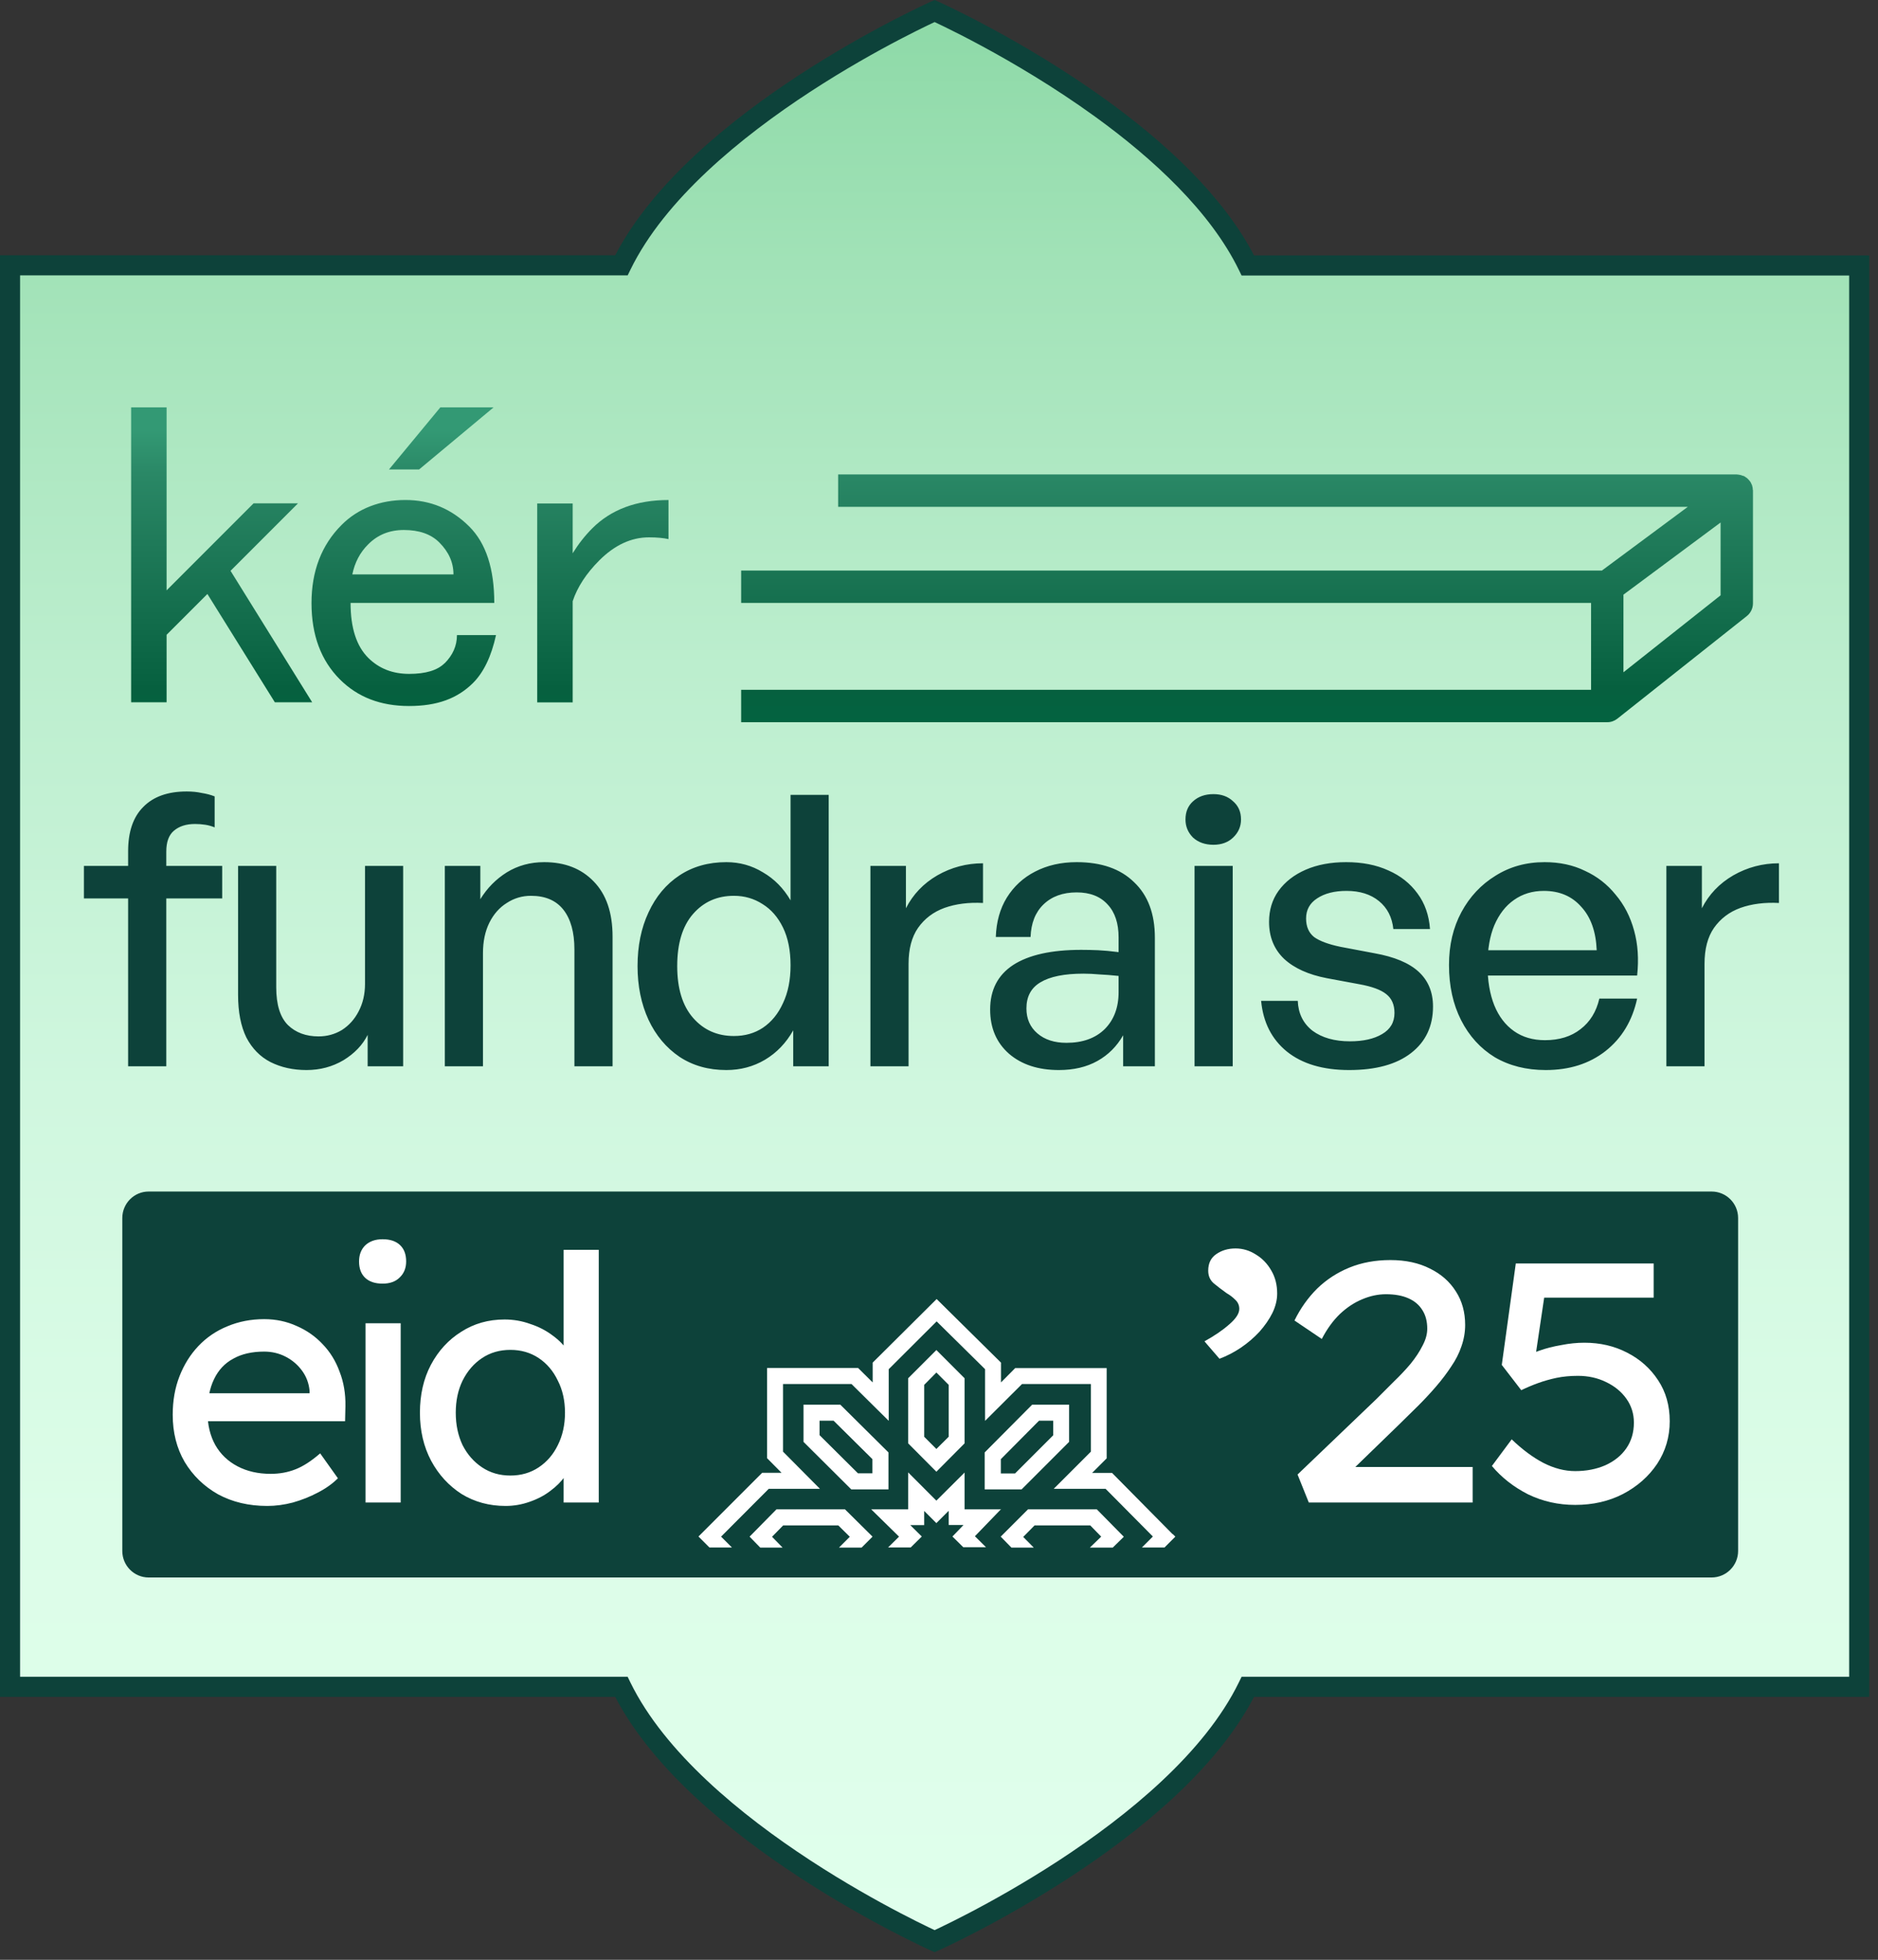
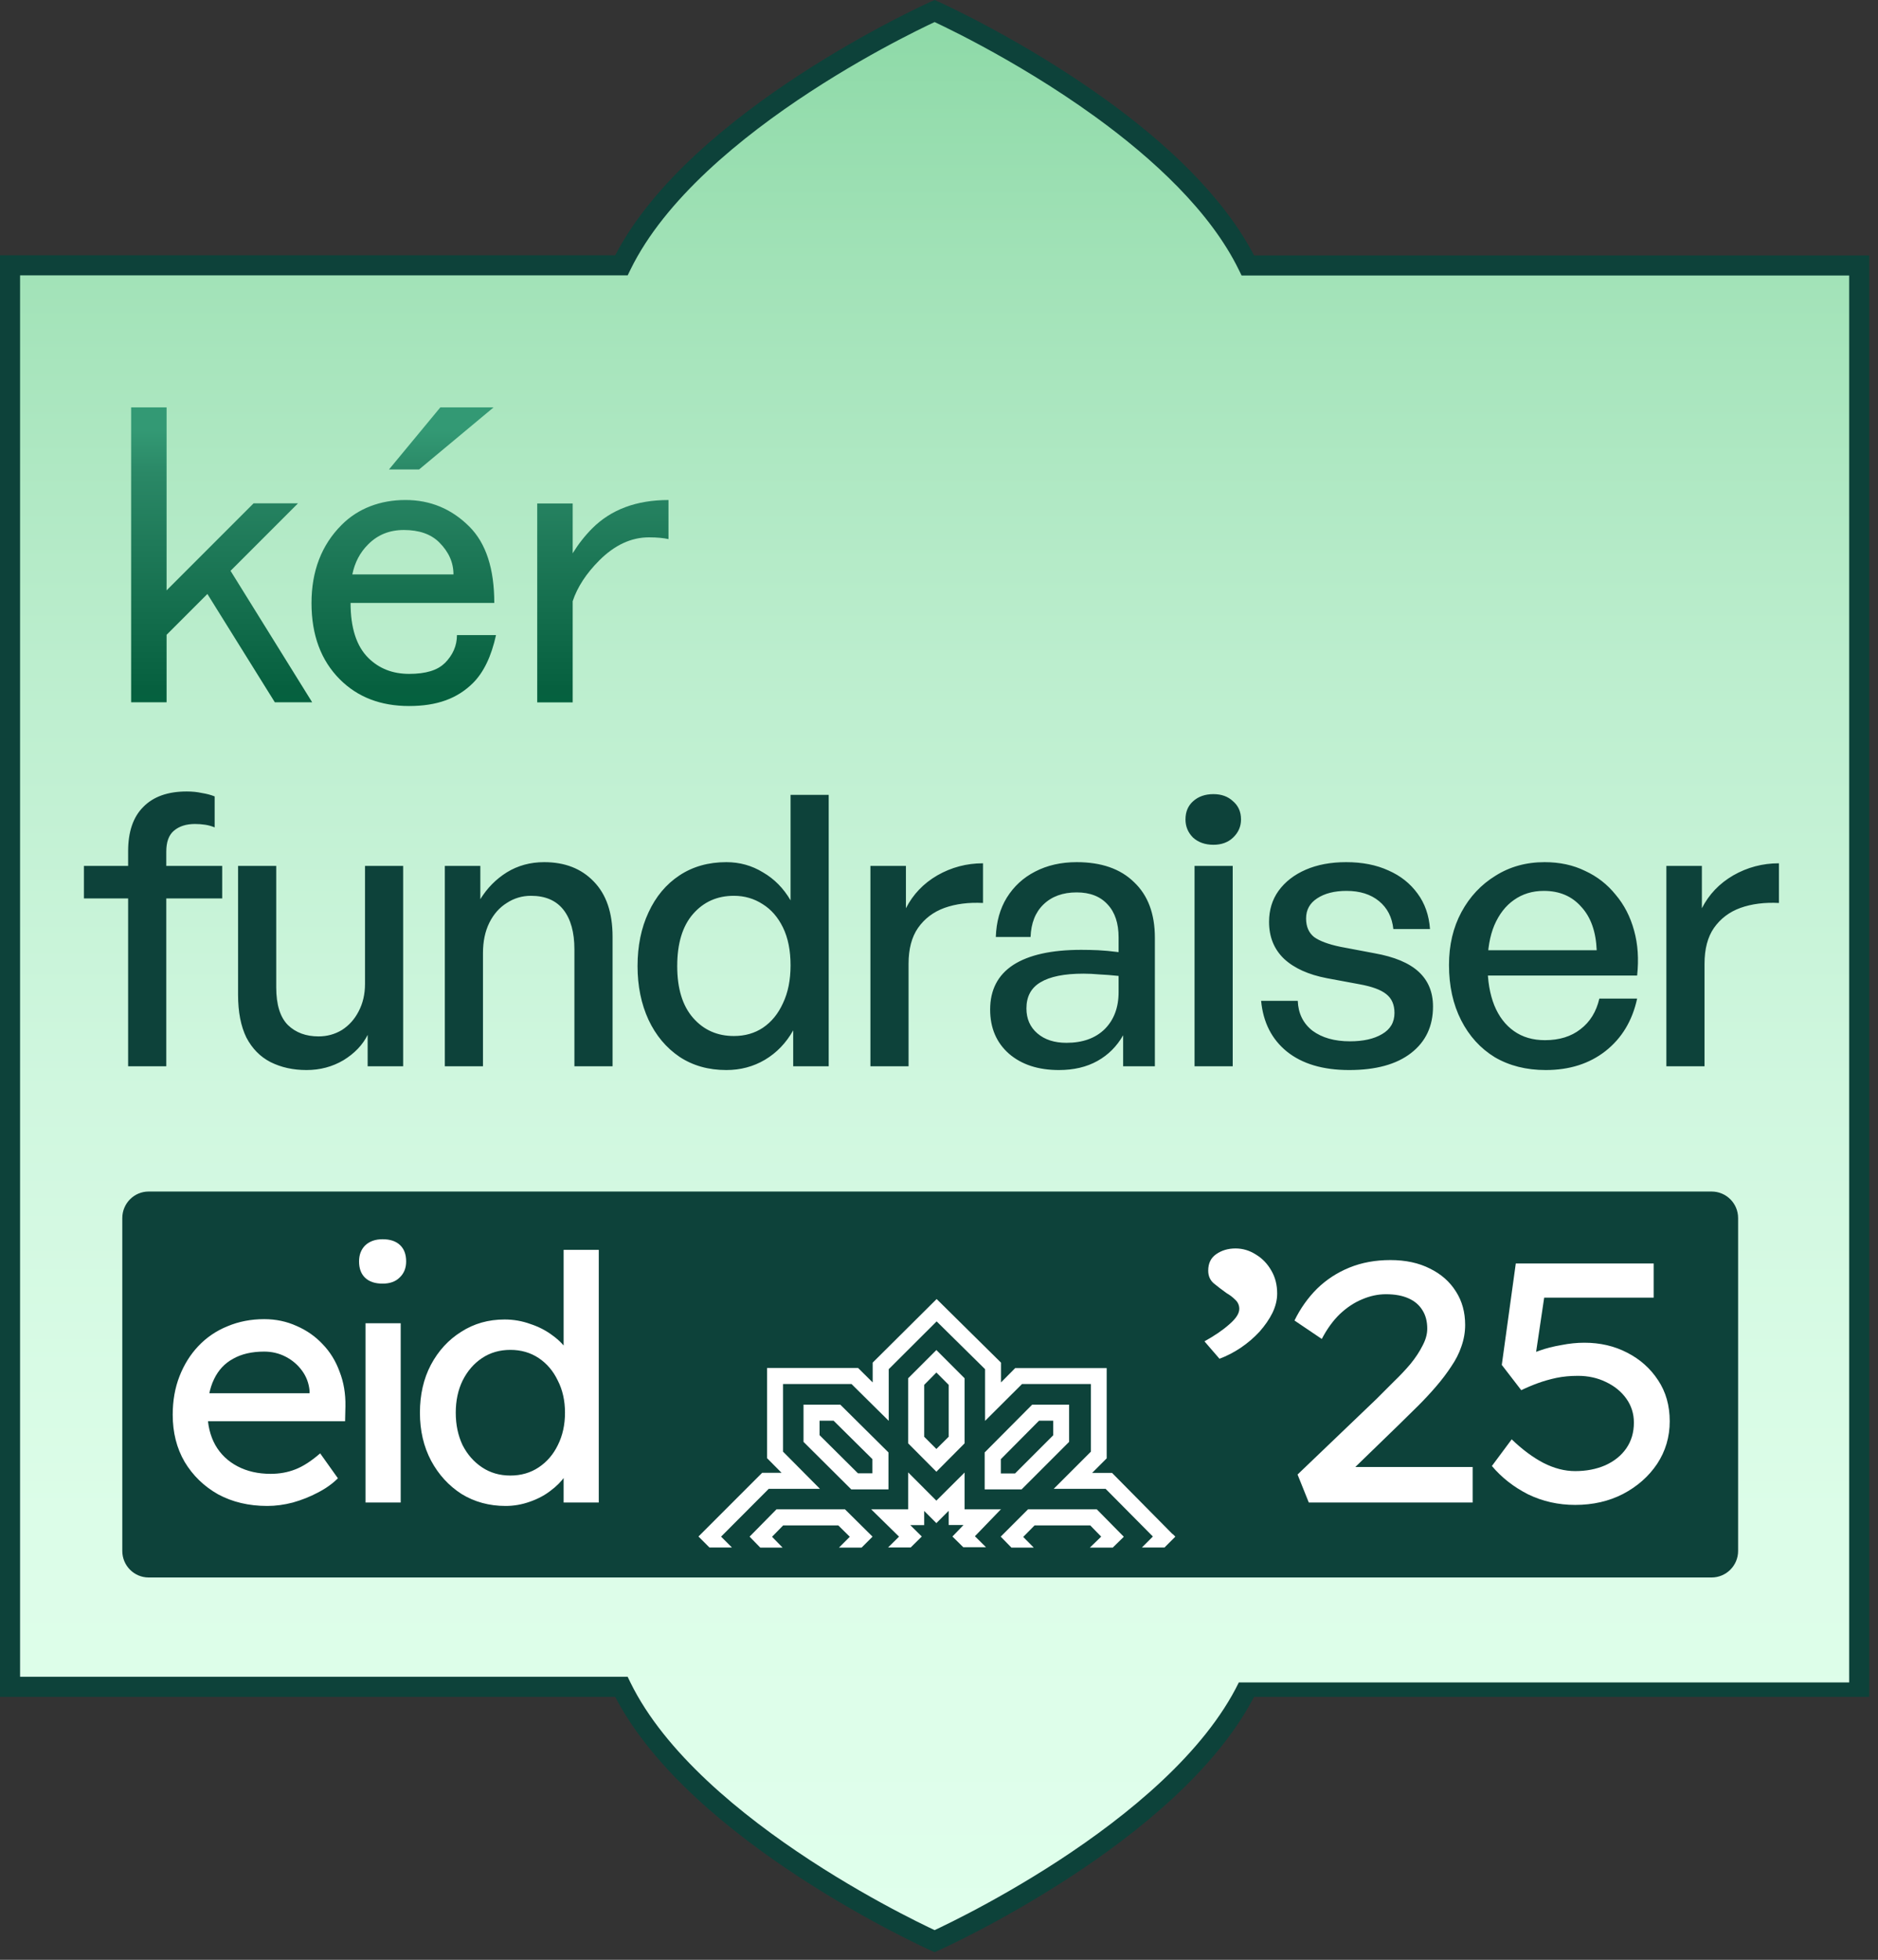
<svg xmlns="http://www.w3.org/2000/svg" width="116" height="121" viewBox="0 0 116 121" fill="none">
  <rect x="0" y="0" width="116" height="121" fill="#333333" stroke="none" />
  <path d="M114.839 16.382V104.146H77.078C72.672 113.163 57.73 119.849 57.73 119.849C57.73 119.849 42.787 113.155 38.382 104.146H0.62V16.382H38.382C42.779 7.365 57.73 0.679 57.73 0.679C57.73 0.679 62.87 2.985 68.011 6.704C71.631 9.324 75.259 12.663 77.078 16.39H114.839V16.382Z" fill="url(#paint0_linear_3510_254)" />
-   <path fill-rule="evenodd" clip-rule="evenodd" d="M57.73 0L57.983 0.114L57.73 0.679L57.476 0.113L57.73 0ZM77.459 15.771C75.524 12.047 71.909 8.76 68.374 6.202C65.775 4.322 63.18 2.801 61.237 1.752C60.265 1.226 59.454 0.818 58.885 0.54C58.6 0.402 58.376 0.296 58.223 0.224C58.146 0.188 58.087 0.161 58.046 0.142L58 0.121L57.988 0.116L57.983 0.114C57.983 0.114 57.983 0.114 57.73 0.679C57.476 0.113 57.476 0.113 57.476 0.113L57.473 0.115L57.464 0.119L57.43 0.134C57.4 0.148 57.357 0.168 57.3 0.194C57.187 0.246 57.022 0.324 56.81 0.425C56.387 0.628 55.78 0.928 55.038 1.315C53.554 2.09 51.53 3.217 49.366 4.63C45.171 7.369 40.349 11.242 38 15.762H0V104.766H38C40.353 109.282 45.175 113.156 49.368 115.895C51.532 117.308 53.556 118.437 55.039 119.212C55.78 119.599 56.387 119.899 56.81 120.102C57.022 120.204 57.187 120.282 57.3 120.334C57.356 120.36 57.4 120.38 57.429 120.394L57.464 120.409L57.472 120.413L57.475 120.414C57.475 120.414 57.476 120.415 57.73 119.849L57.476 120.415L57.729 120.528L57.983 120.415L57.73 119.849C57.983 120.415 57.983 120.415 57.983 120.415L57.984 120.414L57.995 120.409L58.029 120.394C58.059 120.38 58.102 120.36 58.159 120.334C58.272 120.282 58.437 120.204 58.649 120.103C59.071 119.9 59.678 119.6 60.42 119.213C61.903 118.438 63.926 117.311 66.09 115.898C70.284 113.16 75.106 109.286 77.459 104.766H115.459V15.771H77.459ZM114.219 17.01H76.69L76.52 16.662C74.77 13.074 71.243 9.809 67.647 7.206C65.106 5.367 62.56 3.875 60.648 2.842C59.692 2.326 58.897 1.926 58.341 1.655C58.082 1.528 57.876 1.43 57.729 1.362C57.629 1.408 57.501 1.469 57.347 1.543C56.935 1.741 56.34 2.034 55.612 2.414C54.154 3.175 52.166 4.283 50.043 5.668C45.77 8.458 41.059 12.306 38.939 16.654L38.769 17.002H1.24V103.526H38.769L38.938 103.874C41.063 108.218 45.775 112.067 50.047 114.857C52.169 116.243 54.156 117.351 55.613 118.113C56.341 118.494 56.936 118.787 57.347 118.985C57.501 119.059 57.63 119.12 57.73 119.167C57.83 119.12 57.958 119.059 58.112 118.985C58.523 118.788 59.118 118.494 59.846 118.114C61.303 117.353 63.29 116.246 65.413 114.86C69.684 112.071 74.396 108.222 76.52 103.874L76.69 103.526H114.219V17.01Z" fill="#0D423A" />
+   <path fill-rule="evenodd" clip-rule="evenodd" d="M57.73 0L57.983 0.114L57.73 0.679L57.476 0.113L57.73 0ZM77.459 15.771C75.524 12.047 71.909 8.76 68.374 6.202C65.775 4.322 63.18 2.801 61.237 1.752C60.265 1.226 59.454 0.818 58.885 0.54C58.6 0.402 58.376 0.296 58.223 0.224C58.146 0.188 58.087 0.161 58.046 0.142L58 0.121L57.988 0.116L57.983 0.114C57.983 0.114 57.983 0.114 57.73 0.679C57.476 0.113 57.476 0.113 57.476 0.113L57.473 0.115L57.464 0.119L57.43 0.134C57.4 0.148 57.357 0.168 57.3 0.194C57.187 0.246 57.022 0.324 56.81 0.425C56.387 0.628 55.78 0.928 55.038 1.315C53.554 2.09 51.53 3.217 49.366 4.63C45.171 7.369 40.349 11.242 38 15.762H0V104.766H38C40.353 109.282 45.175 113.156 49.368 115.895C51.532 117.308 53.556 118.437 55.039 119.212C55.78 119.599 56.387 119.899 56.81 120.102C57.022 120.204 57.187 120.282 57.3 120.334C57.356 120.36 57.4 120.38 57.429 120.394L57.464 120.409L57.472 120.413L57.475 120.414C57.475 120.414 57.476 120.415 57.73 119.849L57.476 120.415L57.729 120.528L57.983 120.415L57.73 119.849C57.983 120.415 57.983 120.415 57.983 120.415L57.984 120.414L57.995 120.409L58.029 120.394C58.059 120.38 58.102 120.36 58.159 120.334C58.272 120.282 58.437 120.204 58.649 120.103C59.071 119.9 59.678 119.6 60.42 119.213C61.903 118.438 63.926 117.311 66.09 115.898C70.284 113.16 75.106 109.286 77.459 104.766H115.459V15.771H77.459ZM114.219 17.01H76.69L76.52 16.662C74.77 13.074 71.243 9.809 67.647 7.206C65.106 5.367 62.56 3.875 60.648 2.842C59.692 2.326 58.897 1.926 58.341 1.655C58.082 1.528 57.876 1.43 57.729 1.362C57.629 1.408 57.501 1.469 57.347 1.543C56.935 1.741 56.34 2.034 55.612 2.414C54.154 3.175 52.166 4.283 50.043 5.668C45.77 8.458 41.059 12.306 38.939 16.654L38.769 17.002H1.24V103.526H38.769L38.938 103.874C41.063 108.218 45.775 112.067 50.047 114.857C52.169 116.243 54.156 117.351 55.613 118.113C56.341 118.494 56.936 118.787 57.347 118.985C57.501 119.059 57.63 119.12 57.73 119.167C57.83 119.12 57.958 119.059 58.112 118.985C58.523 118.788 59.118 118.494 59.846 118.114C61.303 117.353 63.29 116.246 65.413 114.86C69.684 112.071 74.396 108.222 76.52 103.874H114.219V17.01Z" fill="#0D423A" />
  <path d="M107.359 75.203V95.757C107.359 96.658 106.624 97.394 105.723 97.394H9.182C8.281 97.394 7.554 96.658 7.554 95.757V75.203C7.554 74.302 8.281 73.566 9.182 73.566H105.723C106.624 73.566 107.359 74.294 107.359 75.203Z" fill="#0D423A" />
  <path d="M51.895 86.724H49.631V89.022L52.581 91.956H54.879V89.674L51.904 86.724H51.895ZM53.887 90.964H52.995L50.623 88.608V87.716H51.49L53.887 90.088V90.964Z" fill="white" />
  <path d="M57.838 83.352L57.681 83.509L56.094 85.096V89.112L57.838 90.865L59.581 89.112V85.096L57.838 83.352ZM58.598 88.707L57.838 89.46L57.086 88.707V85.501L57.838 84.74L58.598 85.501V88.707Z" fill="white" />
  <path d="M72.425 94.716L68.689 90.939H67.458L68.358 90.038V84.468H62.705L61.829 85.352V84.129L57.854 80.203L53.903 84.129V85.352L53.002 84.459H47.382V90.03L48.275 90.931H47.077L43.143 94.865L43.82 95.543H45.209L44.539 94.873L47.482 91.922H50.647L48.366 89.625V85.451H52.597L54.895 87.724V84.534L57.854 81.583L60.846 84.534V87.724L63.127 85.451H67.383V89.625L65.086 91.922H68.292L71.21 94.865L70.532 95.543H71.929L72.598 94.873L72.441 94.716H72.425Z" fill="white" />
  <path d="M63.755 86.724L60.821 89.674V91.956H63.102L66.036 89.022V86.724H63.755ZM65.053 88.617L62.697 90.972H61.821V90.088L64.177 87.716H65.053V88.617Z" fill="white" />
  <path d="M67.755 93.187H63.498L61.812 94.873L62.474 95.551H63.854L63.201 94.89L63.904 94.179H67.342L68.019 94.873L67.317 95.551H68.73L69.416 94.881L67.755 93.195V93.187Z" fill="white" />
  <path d="M52.193 93.187H47.961L46.3 94.873L46.961 95.551H48.341L47.688 94.881L48.374 94.179H51.779L52.49 94.881L51.821 95.551H53.217L53.895 94.873L52.193 93.187Z" fill="white" />
  <path d="M61.846 93.187H59.581V90.914L57.837 92.65L56.094 90.906V93.187H53.812L55.532 94.873L54.854 95.542H56.251L56.937 94.865L56.226 94.162H57.085V93.286L57.837 94.038L58.598 93.278V94.154H59.515L58.829 94.865L59.499 95.526H60.904L60.218 94.848L61.846 93.162V93.187Z" fill="white" />
  <path d="M30.489 25.151H27.199L24.026 28.986H25.885L30.489 25.151Z" fill="url(#paint1_linear_3510_254)" />
  <path d="M27.464 40.945C27.026 41.383 26.299 41.606 25.274 41.606C24.249 41.606 23.415 41.276 22.753 40.623C22.018 39.896 21.654 38.763 21.654 37.226H30.531C30.531 35.11 30.018 33.54 28.993 32.515C27.894 31.416 26.58 30.87 25.043 30.87C23.506 30.87 22.117 31.383 21.101 32.408C19.861 33.647 19.241 35.259 19.241 37.234C19.241 39.21 19.828 40.78 20.993 41.945C22.092 43.044 23.514 43.59 25.266 43.59C27.018 43.59 28.258 43.119 29.217 42.168C29.878 41.507 30.349 40.524 30.638 39.21H28.225C28.225 39.871 27.969 40.449 27.456 40.962L27.464 40.945ZM22.753 33.598C23.34 33.011 24.068 32.722 24.944 32.722C25.894 32.722 26.621 32.978 27.134 33.49C27.721 34.077 28.01 34.73 28.01 35.466H21.762C21.91 34.738 22.233 34.11 22.745 33.606L22.753 33.598Z" fill="url(#paint2_linear_3510_254)" />
  <path d="M18.406 31.077H15.662L10.29 36.449V25.151H8.1V43.359H10.29V39.193L12.81 36.672L16.976 43.359H19.282L14.24 35.243L18.406 31.077Z" fill="url(#paint3_linear_3510_254)" />
  <path d="M35.373 31.085H33.183V43.367H35.373V37.119C35.663 36.243 36.217 35.4 37.018 34.598C37.969 33.648 38.993 33.176 40.084 33.176C40.597 33.176 40.994 33.218 41.291 33.284V30.871C39.316 30.871 37.745 31.457 36.58 32.623C36.142 33.061 35.737 33.573 35.373 34.16V31.085Z" fill="url(#paint4_linear_3510_254)" />
-   <path d="M108.269 30.251C108.269 30.16 108.252 30.069 108.227 29.986V29.97C108.219 29.945 108.203 29.928 108.194 29.904C108.17 29.837 108.137 29.78 108.103 29.73C108.079 29.697 108.054 29.672 108.029 29.639C107.988 29.598 107.946 29.548 107.905 29.515C107.872 29.49 107.839 29.466 107.806 29.449C107.781 29.433 107.756 29.408 107.732 29.399C107.707 29.383 107.682 29.383 107.649 29.375C107.608 29.358 107.575 29.35 107.533 29.333C107.475 29.317 107.409 29.309 107.351 29.3C107.327 29.3 107.302 29.292 107.277 29.292H51.771V31.292H104.252L98.946 35.226H45.779V37.226H98.277V42.59H45.779V44.59H99.277C99.5 44.59 99.715 44.516 99.897 44.375L107.897 38.036C108.137 37.846 108.277 37.557 108.277 37.251V30.292C108.277 30.284 108.277 30.276 108.277 30.267L108.269 30.251ZM106.277 36.755L100.277 41.507V36.714L106.277 32.259V36.755Z" fill="url(#paint5_linear_3510_254)" />
  <path d="M10.271 65.831H7.914V55.47H5.183V53.463H7.914V52.553C7.914 51.355 8.225 50.445 8.847 49.823C9.469 49.185 10.364 48.866 11.531 48.866C11.873 48.866 12.184 48.897 12.464 48.96C12.76 49.006 13.024 49.076 13.258 49.17V51.083C13.071 51.005 12.876 50.951 12.674 50.92C12.472 50.889 12.262 50.873 12.044 50.873C11.5 50.873 11.064 51.013 10.737 51.293C10.426 51.558 10.271 51.986 10.271 52.577V53.463H13.724V55.47H10.271V65.831ZM22.546 60.744V53.463H24.902V65.831H22.709V63.894C22.398 64.517 21.9 65.038 21.215 65.458C20.531 65.862 19.769 66.065 18.929 66.065C18.104 66.065 17.365 65.901 16.712 65.575C16.074 65.248 15.576 64.742 15.218 64.058C14.876 63.358 14.705 62.479 14.705 61.421V53.463H17.062V60.954C17.062 62.028 17.303 62.805 17.785 63.288C18.267 63.754 18.898 63.988 19.675 63.988C20.204 63.988 20.687 63.855 21.122 63.591C21.558 63.311 21.9 62.93 22.149 62.448C22.413 61.95 22.546 61.382 22.546 60.744ZM29.832 58.854V65.831H27.476V53.463H29.669V55.517C30.089 54.832 30.634 54.28 31.303 53.86C31.987 53.44 32.757 53.23 33.613 53.23C34.889 53.23 35.907 53.627 36.67 54.42C37.448 55.214 37.837 56.349 37.837 57.827V65.831H35.48V58.62C35.48 57.563 35.254 56.746 34.803 56.17C34.352 55.595 33.683 55.307 32.796 55.307C32.252 55.307 31.754 55.455 31.303 55.75C30.852 56.03 30.494 56.435 30.229 56.964C29.965 57.493 29.832 58.123 29.832 58.854ZM39.38 59.647C39.38 58.403 39.605 57.298 40.056 56.334C40.508 55.354 41.145 54.591 41.97 54.047C42.794 53.502 43.759 53.23 44.864 53.23C45.688 53.23 46.443 53.44 47.127 53.86C47.827 54.265 48.395 54.84 48.831 55.587V49.076H51.187V65.831H48.994V63.614C48.558 64.392 47.975 64.999 47.244 65.434C46.528 65.855 45.735 66.065 44.864 66.065C43.759 66.065 42.794 65.792 41.97 65.248C41.145 64.688 40.508 63.925 40.056 62.961C39.605 61.981 39.38 60.876 39.38 59.647ZM41.83 59.647C41.83 61.032 42.157 62.097 42.81 62.844C43.463 63.591 44.303 63.964 45.33 63.964C46.015 63.964 46.614 63.793 47.127 63.451C47.656 63.093 48.068 62.588 48.364 61.934C48.675 61.281 48.831 60.503 48.831 59.601C48.831 58.683 48.675 57.905 48.364 57.267C48.053 56.629 47.633 56.147 47.104 55.82C46.575 55.478 45.984 55.307 45.33 55.307C44.303 55.307 43.463 55.68 42.81 56.427C42.157 57.174 41.83 58.247 41.83 59.647ZM56.12 59.507V65.831H53.764V53.463H55.957V56.077C56.393 55.221 57.038 54.545 57.894 54.047C58.765 53.549 59.706 53.3 60.718 53.3V55.75C59.831 55.704 59.038 55.805 58.337 56.054C57.653 56.303 57.108 56.715 56.704 57.29C56.315 57.85 56.12 58.589 56.12 59.507ZM69.374 65.831V63.918C68.984 64.602 68.456 65.131 67.787 65.504C67.118 65.878 66.324 66.065 65.406 66.065C64.131 66.065 63.104 65.73 62.326 65.061C61.548 64.377 61.159 63.467 61.159 62.331C61.159 61.117 61.634 60.2 62.583 59.577C63.547 58.955 64.948 58.644 66.783 58.644C67.141 58.644 67.491 58.652 67.833 58.667C68.176 58.683 68.596 58.722 69.093 58.784V57.874C69.093 57.003 68.868 56.326 68.417 55.844C67.966 55.346 67.328 55.097 66.503 55.097C65.648 55.097 64.963 55.346 64.45 55.844C63.952 56.326 63.687 56.995 63.656 57.85H61.509C61.541 56.917 61.766 56.108 62.186 55.424C62.622 54.724 63.205 54.187 63.936 53.813C64.683 53.425 65.539 53.23 66.503 53.23C68.028 53.23 69.21 53.642 70.05 54.467C70.906 55.276 71.334 56.419 71.334 57.897V65.831H69.374ZM63.4 62.261C63.4 62.899 63.625 63.412 64.076 63.801C64.528 64.19 65.126 64.384 65.873 64.384C66.869 64.384 67.654 64.104 68.23 63.544C68.806 62.969 69.093 62.206 69.093 61.257V60.254C68.642 60.207 68.246 60.176 67.903 60.161C67.561 60.13 67.234 60.114 66.923 60.114C65.741 60.114 64.854 60.293 64.263 60.651C63.687 60.993 63.4 61.53 63.4 62.261ZM76.142 65.831H73.785V53.463H76.142V65.831ZM76.655 50.593C76.655 51.029 76.492 51.402 76.165 51.713C75.854 52.009 75.449 52.157 74.952 52.157C74.438 52.157 74.018 52.009 73.691 51.713C73.38 51.402 73.225 51.029 73.225 50.593C73.225 50.126 73.38 49.753 73.691 49.473C74.018 49.177 74.438 49.03 74.952 49.03C75.449 49.03 75.854 49.177 76.165 49.473C76.492 49.753 76.655 50.126 76.655 50.593ZM88.514 62.144C88.514 63.358 88.063 64.314 87.161 65.014C86.259 65.715 84.983 66.065 83.334 66.065C81.716 66.065 80.433 65.683 79.484 64.921C78.55 64.159 78.021 63.117 77.897 61.794H80.16C80.191 62.572 80.495 63.187 81.07 63.638C81.662 64.073 82.432 64.291 83.381 64.291C84.205 64.291 84.866 64.143 85.364 63.848C85.877 63.552 86.134 63.117 86.134 62.541C86.134 62.028 85.963 61.639 85.621 61.374C85.294 61.11 84.742 60.907 83.964 60.767L81.957 60.394C80.822 60.176 79.942 59.779 79.32 59.204C78.698 58.613 78.387 57.85 78.387 56.917C78.387 56.186 78.581 55.548 78.97 55.004C79.375 54.444 79.935 54.008 80.65 53.697C81.366 53.386 82.198 53.23 83.147 53.23C84.143 53.23 85.014 53.401 85.761 53.743C86.508 54.07 87.106 54.545 87.558 55.167C88.009 55.774 88.266 56.505 88.328 57.36H86.064C85.986 56.629 85.691 56.054 85.177 55.634C84.664 55.214 83.995 55.004 83.171 55.004C82.424 55.004 81.817 55.159 81.35 55.47C80.899 55.766 80.674 56.178 80.674 56.707C80.674 57.205 80.837 57.586 81.164 57.85C81.506 58.099 82.05 58.302 82.797 58.457L84.897 58.854C86.126 59.072 87.037 59.453 87.628 59.997C88.219 60.542 88.514 61.257 88.514 62.144ZM95.475 66.065C94.277 66.065 93.227 65.8 92.325 65.271C91.438 64.727 90.746 63.964 90.248 62.984C89.75 62.004 89.501 60.868 89.501 59.577C89.501 58.348 89.758 57.259 90.271 56.31C90.784 55.361 91.484 54.615 92.371 54.07C93.258 53.51 94.269 53.23 95.405 53.23C96.338 53.23 97.171 53.409 97.902 53.767C98.648 54.109 99.278 54.599 99.792 55.237C100.321 55.859 100.702 56.598 100.935 57.454C101.169 58.294 101.231 59.219 101.122 60.231H90.878V58.667H98.625C98.578 57.516 98.26 56.621 97.668 55.984C97.093 55.33 96.323 55.004 95.358 55.004C94.658 55.004 94.043 55.19 93.515 55.564C93.001 55.921 92.597 56.443 92.301 57.127C92.021 57.796 91.881 58.613 91.881 59.577C91.881 60.542 92.021 61.374 92.301 62.074C92.581 62.759 92.986 63.288 93.515 63.661C94.043 64.034 94.681 64.221 95.428 64.221C96.315 64.221 97.046 63.995 97.622 63.544C98.213 63.093 98.602 62.463 98.788 61.654H101.122C100.826 63.023 100.173 64.104 99.162 64.898C98.166 65.676 96.937 66.065 95.475 66.065ZM105.285 59.507V65.831H102.928V53.463H105.121V56.077C105.557 55.221 106.202 54.545 107.058 54.047C107.929 53.549 108.871 53.3 109.882 53.3V55.75C108.995 55.704 108.202 55.805 107.502 56.054C106.817 56.303 106.273 56.715 105.868 57.29C105.479 57.85 105.285 58.589 105.285 59.507Z" fill="#0D423A" />
  <path d="M16.508 92.978C15.369 92.978 14.357 92.739 13.472 92.261C12.6 91.769 11.912 91.101 11.405 90.258C10.914 89.414 10.668 88.445 10.668 87.348C10.668 86.477 10.808 85.683 11.089 84.966C11.37 84.249 11.757 83.63 12.249 83.11C12.755 82.576 13.352 82.169 14.041 81.888C14.744 81.592 15.503 81.445 16.318 81.445C17.035 81.445 17.703 81.585 18.321 81.866C18.939 82.133 19.474 82.506 19.923 82.984C20.387 83.462 20.738 84.031 20.977 84.692C21.23 85.338 21.35 86.048 21.336 86.821L21.315 87.749H12.27L11.785 86.02H19.438L19.122 86.378V85.872C19.08 85.408 18.925 84.994 18.658 84.628C18.391 84.263 18.054 83.975 17.646 83.764C17.239 83.553 16.796 83.448 16.318 83.448C15.559 83.448 14.919 83.595 14.399 83.89C13.879 84.171 13.486 84.593 13.219 85.155C12.952 85.704 12.818 86.385 12.818 87.201C12.818 87.974 12.98 88.648 13.303 89.225C13.626 89.787 14.083 90.222 14.674 90.532C15.264 90.841 15.945 90.996 16.719 90.996C17.267 90.996 17.773 90.904 18.237 90.722C18.715 90.539 19.227 90.209 19.776 89.731L20.872 91.27C20.535 91.607 20.12 91.902 19.628 92.155C19.15 92.408 18.637 92.612 18.089 92.767C17.555 92.907 17.028 92.978 16.508 92.978ZM22.578 92.767V81.698H24.75V92.767H22.578ZM23.633 79.252C23.169 79.252 22.81 79.133 22.557 78.894C22.304 78.655 22.178 78.317 22.178 77.882C22.178 77.474 22.304 77.144 22.557 76.891C22.825 76.638 23.183 76.511 23.633 76.511C24.096 76.511 24.455 76.631 24.708 76.87C24.961 77.109 25.087 77.446 25.087 77.882C25.087 78.289 24.954 78.62 24.687 78.873C24.434 79.126 24.082 79.252 23.633 79.252ZM31.23 92.978C30.218 92.978 29.311 92.731 28.51 92.24C27.723 91.734 27.097 91.052 26.633 90.194C26.169 89.323 25.938 88.332 25.938 87.222C25.938 86.111 26.162 85.127 26.612 84.27C27.076 83.398 27.701 82.717 28.489 82.225C29.276 81.719 30.168 81.466 31.166 81.466C31.715 81.466 32.242 81.557 32.748 81.74C33.268 81.909 33.731 82.147 34.139 82.457C34.547 82.752 34.863 83.082 35.088 83.448C35.327 83.799 35.446 84.157 35.446 84.523L34.814 84.565V77.165H36.985V92.767H34.814V90.131H35.235C35.235 90.469 35.123 90.806 34.898 91.143C34.673 91.466 34.371 91.769 33.992 92.05C33.626 92.331 33.197 92.556 32.705 92.725C32.227 92.893 31.735 92.978 31.23 92.978ZM31.525 91.101C32.185 91.101 32.769 90.932 33.275 90.595C33.781 90.258 34.174 89.801 34.455 89.225C34.751 88.634 34.898 87.967 34.898 87.222C34.898 86.477 34.751 85.816 34.455 85.24C34.174 84.649 33.781 84.186 33.275 83.848C32.769 83.511 32.185 83.342 31.525 83.342C30.864 83.342 30.281 83.511 29.775 83.848C29.269 84.186 28.868 84.649 28.573 85.24C28.292 85.816 28.151 86.477 28.151 87.222C28.151 87.967 28.292 88.634 28.573 89.225C28.868 89.801 29.269 90.258 29.775 90.595C30.281 90.932 30.864 91.101 31.525 91.101Z" fill="white" />
  <path d="M75.325 83.89L74.397 82.815C75.03 82.464 75.543 82.112 75.936 81.761C76.344 81.41 76.548 81.093 76.548 80.812C76.548 80.587 76.464 80.398 76.295 80.243C76.14 80.088 75.965 79.955 75.768 79.842C75.473 79.632 75.206 79.428 74.967 79.231C74.742 79.034 74.629 78.774 74.629 78.451C74.629 78.001 74.791 77.664 75.114 77.439C75.452 77.2 75.852 77.08 76.316 77.08C76.766 77.08 77.188 77.207 77.581 77.46C77.975 77.699 78.291 78.029 78.53 78.451C78.769 78.859 78.888 79.329 78.888 79.864C78.888 80.257 78.79 80.658 78.593 81.065C78.396 81.459 78.129 81.845 77.792 82.225C77.454 82.59 77.068 82.921 76.632 83.216C76.211 83.497 75.775 83.722 75.325 83.89ZM80.842 92.767L80.147 91.038L85.017 86.378C85.368 86.027 85.727 85.668 86.092 85.303C86.472 84.938 86.816 84.572 87.125 84.207C87.434 83.827 87.68 83.455 87.863 83.089C88.06 82.724 88.158 82.372 88.158 82.035C88.158 81.585 88.06 81.206 87.863 80.897C87.666 80.573 87.378 80.327 86.999 80.159C86.619 79.99 86.156 79.906 85.607 79.906C85.115 79.906 84.623 80.011 84.131 80.222C83.653 80.419 83.197 80.721 82.761 81.129C82.339 81.536 81.967 82.049 81.644 82.668L79.957 81.529C80.322 80.784 80.786 80.13 81.348 79.568C81.925 79.006 82.592 78.57 83.351 78.261C84.11 77.952 84.954 77.797 85.881 77.797C86.823 77.797 87.638 77.973 88.327 78.324C89.016 78.662 89.55 79.133 89.929 79.737C90.309 80.327 90.499 81.016 90.499 81.803C90.499 82.253 90.421 82.696 90.267 83.131C90.126 83.553 89.915 83.968 89.634 84.375C89.367 84.783 89.058 85.191 88.707 85.598C88.369 85.992 88.004 86.385 87.61 86.779C87.217 87.172 86.816 87.566 86.409 87.96L82.866 91.396L82.508 90.574H90.963V92.767H80.842ZM97.295 92.914C96.255 92.914 95.285 92.696 94.386 92.261C93.5 91.811 92.755 91.228 92.151 90.511L93.374 88.866C94.034 89.499 94.688 89.984 95.334 90.321C95.995 90.658 96.649 90.827 97.295 90.827C97.984 90.827 98.602 90.707 99.151 90.469C99.713 90.216 100.149 89.864 100.458 89.414C100.767 88.965 100.922 88.438 100.922 87.833C100.922 87.285 100.767 86.793 100.458 86.357C100.149 85.921 99.727 85.577 99.193 85.324C98.673 85.071 98.096 84.945 97.464 84.945C96.986 84.945 96.543 84.987 96.136 85.071C95.742 85.155 95.37 85.261 95.018 85.387C94.667 85.514 94.315 85.662 93.964 85.83L92.762 84.27L93.627 78.008H102.144V80.117H95.06L95.44 79.716L94.744 84.396L94.28 83.785C94.449 83.644 94.723 83.511 95.103 83.384C95.496 83.244 95.939 83.131 96.431 83.047C96.923 82.949 97.401 82.9 97.865 82.9C98.834 82.9 99.713 83.103 100.5 83.511C101.301 83.918 101.941 84.488 102.419 85.219C102.896 85.936 103.135 86.779 103.135 87.749C103.135 88.719 102.875 89.597 102.355 90.384C101.835 91.157 101.132 91.776 100.247 92.24C99.375 92.689 98.391 92.914 97.295 92.914Z" fill="white" />
  <defs>
    <linearGradient id="paint0_linear_3510_254" x1="57.73" y1="0.679" x2="57.73" y2="119.849" gradientUnits="userSpaceOnUse">
      <stop stop-color="#8DD9A7" />
      <stop offset="0.13" stop-color="#A1E2B7" />
      <stop offset="0.34" stop-color="#BCEECE" />
      <stop offset="0.56" stop-color="#D0F7DF" />
      <stop offset="0.78" stop-color="#DCFDE8" />
      <stop offset="1" stop-color="#E0FFEC" />
    </linearGradient>
    <linearGradient id="paint1_linear_3510_254" x1="77.028" y1="26.566" x2="77.028" y2="46.993" gradientUnits="userSpaceOnUse">
      <stop stop-color="#339974" />
      <stop offset="0.13" stop-color="#2A8866" />
      <stop offset="0.34" stop-color="#1F7A59" />
      <stop offset="0.56" stop-color="#136D4C" />
      <stop offset="0.78" stop-color="#06603F" />
      <stop offset="1" stop-color="#006641" />
    </linearGradient>
    <linearGradient id="paint2_linear_3510_254" x1="77.028" y1="26.566" x2="77.028" y2="46.993" gradientUnits="userSpaceOnUse">
      <stop stop-color="#339974" />
      <stop offset="0.13" stop-color="#2A8866" />
      <stop offset="0.34" stop-color="#1F7A59" />
      <stop offset="0.56" stop-color="#136D4C" />
      <stop offset="0.78" stop-color="#06603F" />
      <stop offset="1" stop-color="#006641" />
    </linearGradient>
    <linearGradient id="paint3_linear_3510_254" x1="77.028" y1="26.566" x2="77.028" y2="46.993" gradientUnits="userSpaceOnUse">
      <stop stop-color="#339974" />
      <stop offset="0.13" stop-color="#2A8866" />
      <stop offset="0.34" stop-color="#1F7A59" />
      <stop offset="0.56" stop-color="#136D4C" />
      <stop offset="0.78" stop-color="#06603F" />
      <stop offset="1" stop-color="#006641" />
    </linearGradient>
    <linearGradient id="paint4_linear_3510_254" x1="77.028" y1="26.566" x2="77.028" y2="46.993" gradientUnits="userSpaceOnUse">
      <stop stop-color="#339974" />
      <stop offset="0.13" stop-color="#2A8866" />
      <stop offset="0.34" stop-color="#1F7A59" />
      <stop offset="0.56" stop-color="#136D4C" />
      <stop offset="0.78" stop-color="#06603F" />
      <stop offset="1" stop-color="#006641" />
    </linearGradient>
    <linearGradient id="paint5_linear_3510_254" x1="77.028" y1="26.566" x2="77.028" y2="46.993" gradientUnits="userSpaceOnUse">
      <stop stop-color="#339974" />
      <stop offset="0.13" stop-color="#2A8866" />
      <stop offset="0.34" stop-color="#1F7A59" />
      <stop offset="0.56" stop-color="#136D4C" />
      <stop offset="0.78" stop-color="#06603F" />
      <stop offset="1" stop-color="#006641" />
    </linearGradient>
  </defs>
</svg>